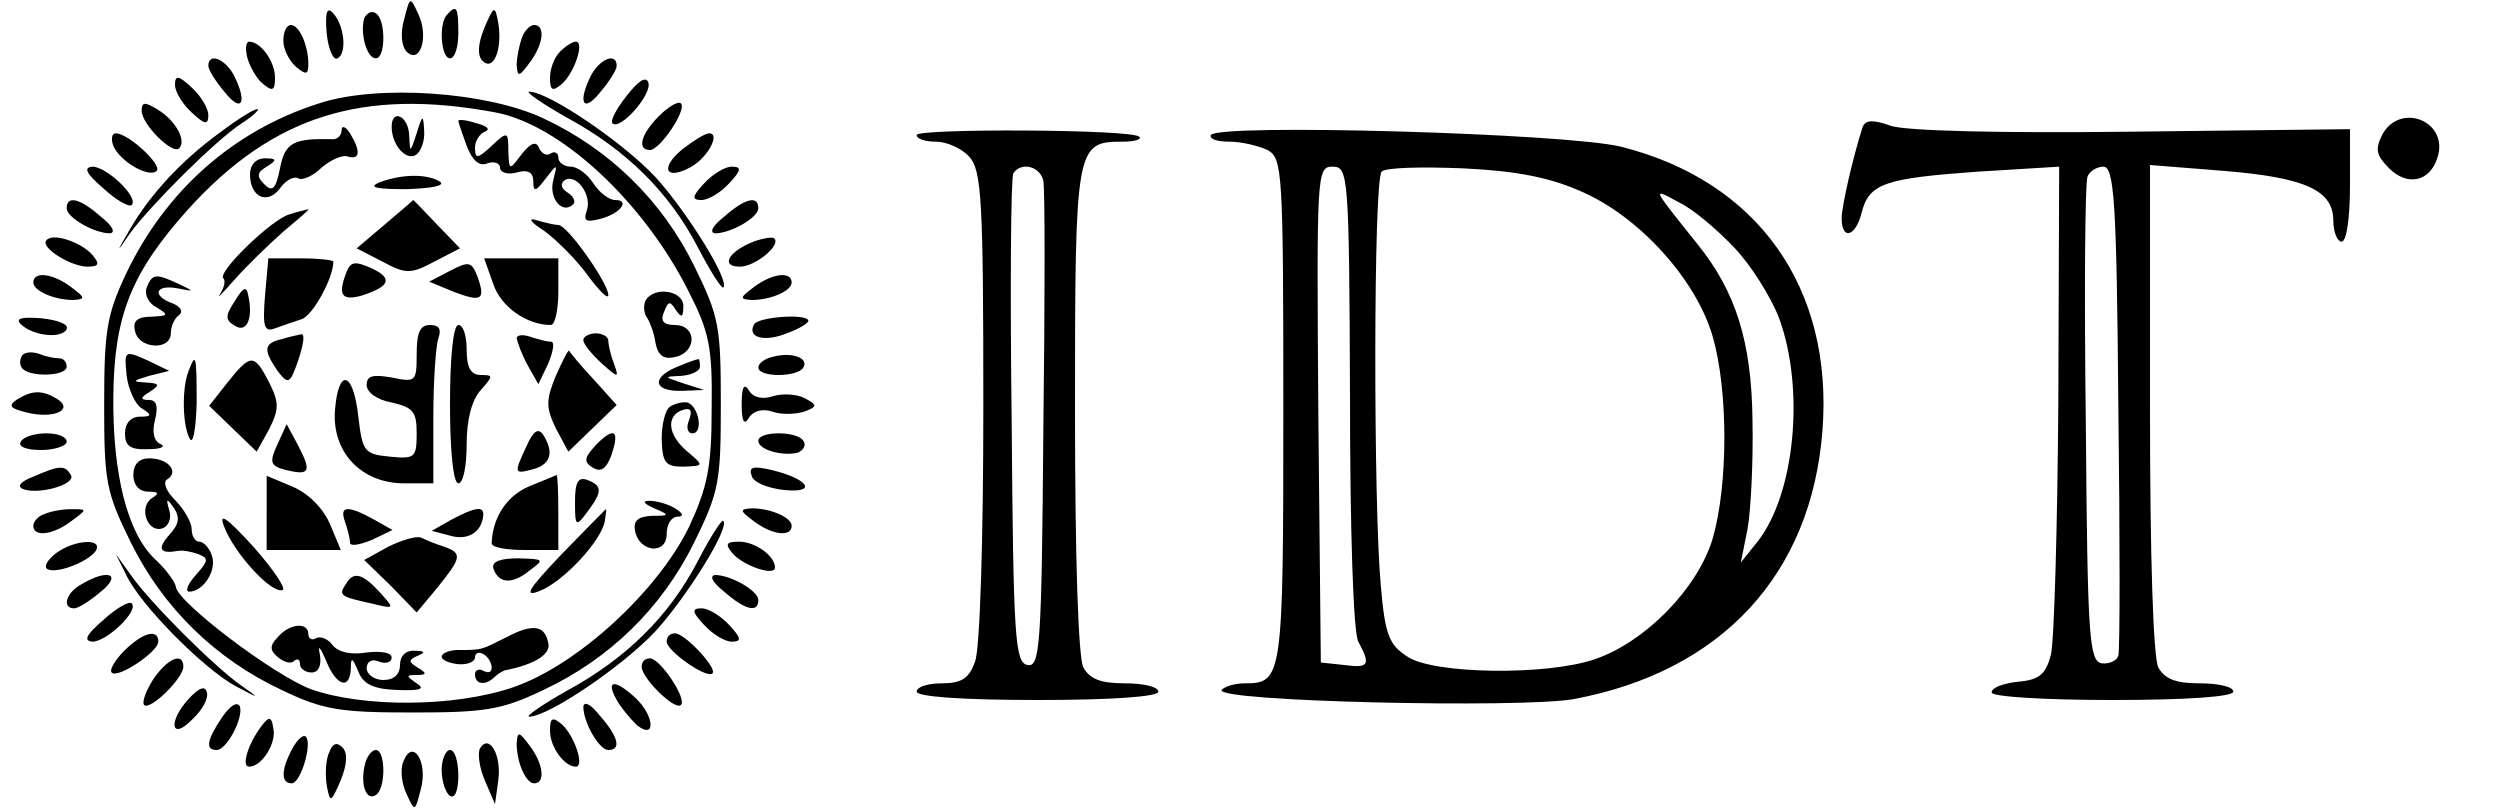
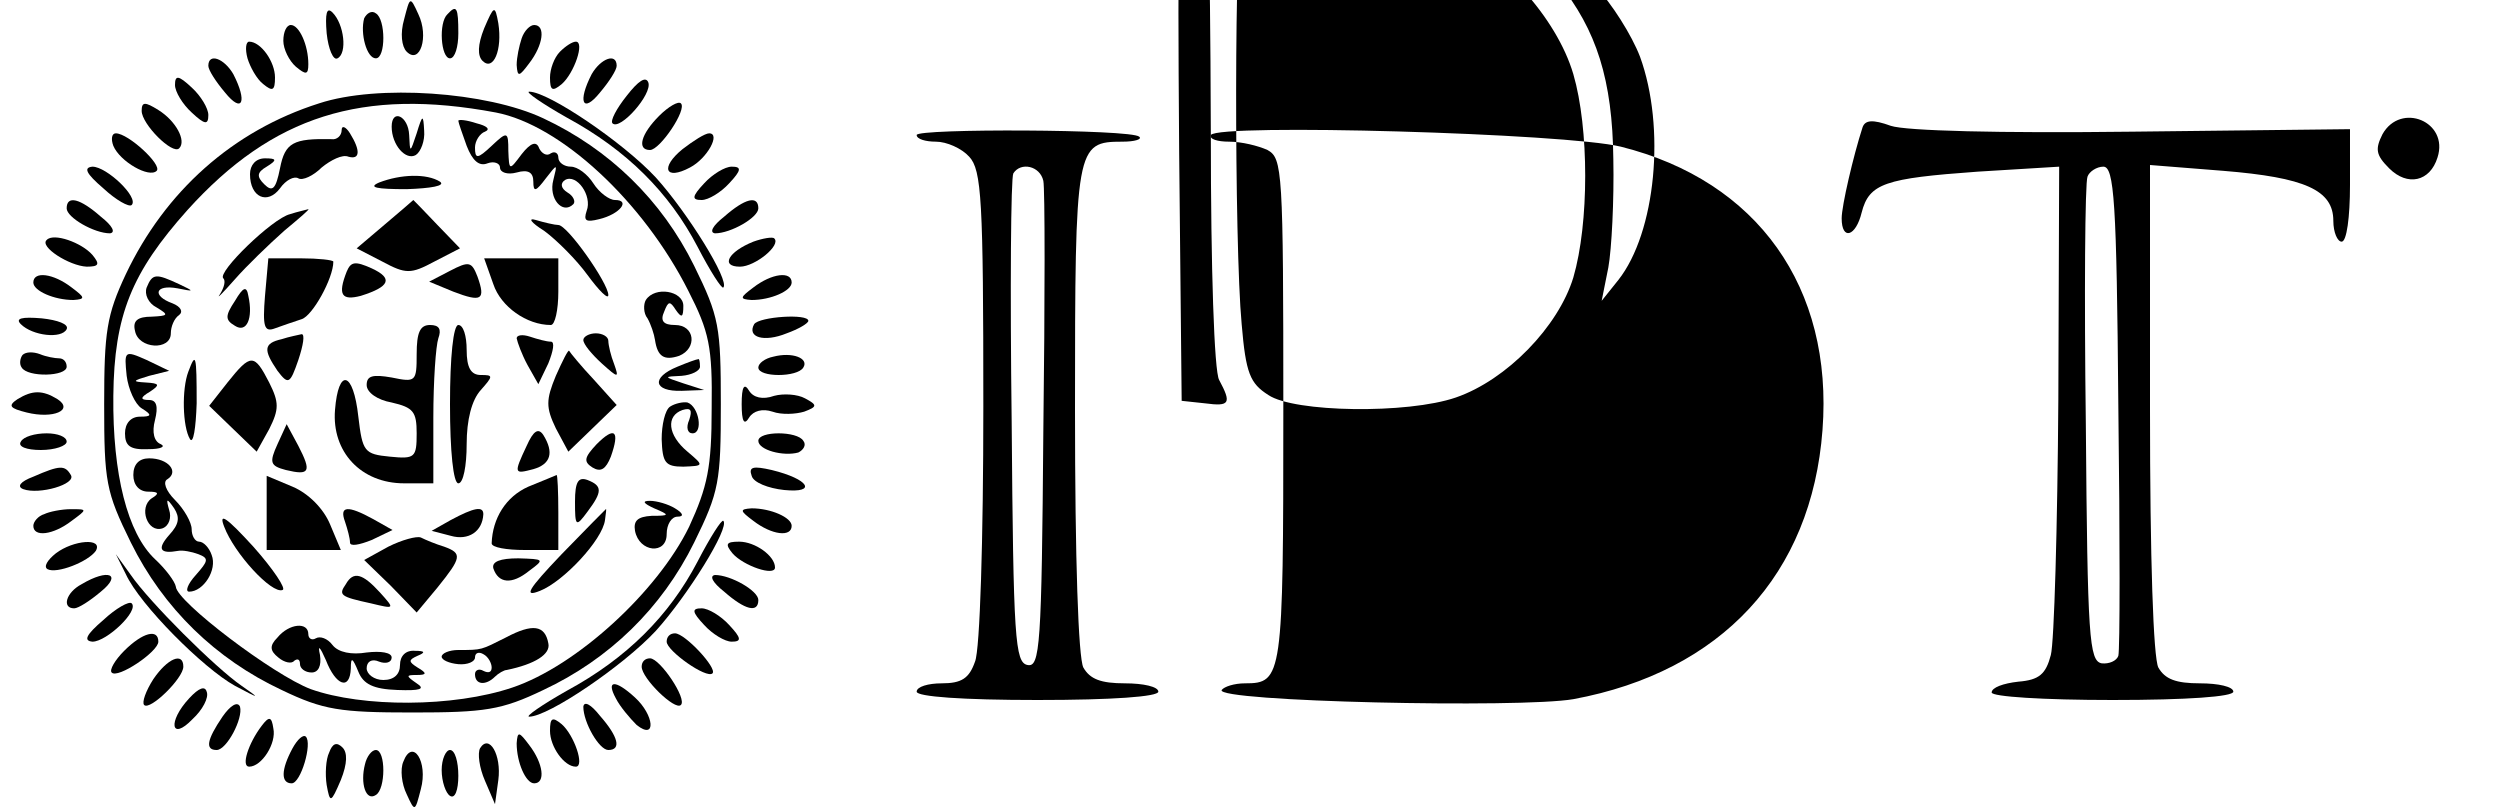
<svg xmlns="http://www.w3.org/2000/svg" preserveAspectRatio="xMidYMid meet" viewBox="0 0 300 97" height="97pt" width="300pt" version="1.0">
  <g stroke="none" fill="#000000" transform="translate(0,97) scale(0.1,-0.1)">
    <path d="M485 947 c-5 -17 -3 -33 3 -39 16 -16 27 18 14 45 -10 22 -10 21 -17 -6z" />
    <path d="M392 930 c2 -19 8 -33 13 -30 12 6 8 41 -6 55 -7 7 -9 -1 -7 -25z" />
    <path d="M437 948 c-5 -18 3 -48 14 -48 12 0 12 47 0 54 -5 4 -11 0 -14 -6z" />
    <path d="M537 953 c-11 -10 -8 -53 3 -53 6 0 10 14 10 30 0 31 -2 35 -13 23z" />
    <path d="M581 936 c-8 -20 -8 -33 -2 -39 13 -13 24 13 19 45 -4 22 -5 22 -17 -6z" />
    <path d="M340 921 c0 -10 7 -24 15 -31 12 -10 15 -10 15 3 0 23 -11 47 -21 47 -5 0 -9 -8 -9 -19z" />
    <path d="M626 924 c-3 -9 -6 -23 -6 -32 1 -15 3 -14 15 2 17 22 20 46 6 46 -5 0 -12 -7 -15 -16z" />
    <path d="M297 900 c3 -10 11 -25 19 -31 11 -9 14 -8 14 8 0 19 -17 43 -31 43 -4 0 -5 -9 -2 -20z" />
    <path d="M672 908 c-7 -7 -12 -21 -12 -31 0 -16 3 -17 14 -8 15 13 28 51 17 51 -4 0 -12 -5 -19 -12z" />
    <path d="M250 891 c0 -5 9 -19 20 -32 21 -26 27 -11 10 22 -11 19 -30 26 -30 10z" />
    <path d="M710 881 c-17 -33 -11 -48 10 -22 11 13 20 27 20 32 0 16 -19 9 -30 -10z" />
    <path d="M210 868 c0 -8 9 -23 20 -33 16 -15 20 -15 20 -3 0 8 -9 23 -20 33 -16 15 -20 15 -20 3z" />
    <path d="M752 855 c-12 -15 -20 -30 -17 -33 9 -9 48 35 43 49 -3 8 -12 2 -26 -16z" />
    <path d="M383 846 c-104 -33 -185 -106 -232 -205 -23 -49 -26 -69 -26 -156 0 -93 2 -105 32 -166 39 -79 102 -140 181 -177 50 -24 70 -27 157 -27 87 0 107 3 157 27 79 37 142 98 181 177 30 61 32 73 32 166 0 93 -2 105 -32 166 -39 79 -102 140 -181 177 -68 32 -199 41 -269 18z m212 -11 c78 -15 177 -107 231 -214 25 -49 29 -67 28 -141 0 -71 -5 -94 -27 -142 -38 -78 -135 -167 -212 -193 -71 -24 -180 -24 -242 -2 -45 17 -161 105 -162 123 -1 6 -12 21 -25 33 -33 31 -51 102 -50 196 1 97 22 148 89 223 102 113 210 147 370 117z" />
    <path d="M470 818 c0 -22 17 -41 29 -34 6 4 11 17 10 29 -1 20 -2 20 -9 -3 -8 -24 -8 -24 -9 -2 -1 23 -21 32 -21 10z" />
    <path d="M550 825 c0 -2 5 -16 10 -30 7 -18 15 -25 25 -21 8 3 15 0 15 -5 0 -6 9 -9 20 -6 14 4 20 0 20 -11 0 -13 3 -12 15 4 14 18 14 18 9 -2 -6 -22 11 -42 24 -29 3 3 0 10 -7 14 -8 5 -9 11 -3 15 14 8 33 -19 26 -37 -4 -12 -1 -14 15 -10 25 6 38 23 19 23 -7 0 -19 9 -26 20 -7 11 -19 20 -27 20 -8 0 -15 5 -15 11 0 5 -4 8 -9 5 -5 -4 -11 0 -14 6 -3 9 -10 7 -21 -7 -15 -20 -15 -20 -16 4 0 23 -1 24 -20 6 -17 -16 -20 -16 -20 -2 0 8 6 17 12 19 7 3 2 7 -10 10 -12 4 -22 5 -22 3z" />
    <path d="M410 814 c0 -7 -6 -12 -12 -11 -46 1 -56 -4 -62 -35 -5 -25 -9 -29 -19 -19 -9 9 -9 14 3 21 13 8 12 10 -2 10 -11 0 -18 -8 -18 -19 0 -28 21 -37 36 -17 7 10 17 15 22 12 5 -3 18 3 28 13 11 9 25 16 32 13 14 -4 15 7 2 28 -5 8 -10 10 -10 4z" />
    <path d="M455 751 c-14 -6 -3 -8 33 -8 29 1 47 4 40 9 -16 10 -47 9 -73 -1z" />
    <path d="M461 700 l-33 -28 31 -16 c28 -15 34 -15 62 0 l31 16 -28 29 c-15 16 -28 29 -28 29 -1 -1 -16 -14 -35 -30z" />
    <path d="M348 713 c-21 -5 -88 -70 -80 -77 3 -3 1 -11 -4 -19 -5 -7 3 1 18 18 14 16 41 42 59 58 18 15 31 26 29 26 -3 -1 -13 -3 -22 -6z" />
    <path d="M653 693 c15 -11 39 -35 52 -53 14 -19 25 -30 25 -24 0 14 -49 84 -60 84 -4 0 -17 3 -27 6 -10 3 -6 -3 10 -13z" />
    <path d="M318 615 c-3 -37 -1 -44 12 -39 8 3 23 8 32 11 13 4 38 49 38 69 0 2 -18 4 -39 4 l-39 0 -4 -45z" />
    <path d="M416 644 c-11 -28 -6 -35 17 -29 35 11 39 21 13 33 -20 9 -25 8 -30 -4z" />
    <path d="M540 645 l-25 -13 29 -12 c34 -13 39 -10 29 18 -7 18 -10 19 -33 7z" />
    <path d="M592 629 c9 -27 40 -49 69 -49 5 0 9 18 9 40 l0 40 -44 0 -45 0 11 -31z" />
    <path d="M176 625 c-3 -8 2 -19 12 -24 15 -9 14 -10 -6 -11 -17 0 -23 -5 -20 -17 4 -22 43 -24 43 -3 0 8 4 18 10 22 5 4 2 10 -8 14 -25 9 -21 23 6 18 20 -4 21 -4 2 5 -28 13 -32 13 -39 -4z" />
    <path d="M282 609 c-12 -18 -12 -23 0 -30 14 -9 22 9 16 36 -2 12 -6 11 -16 -6z" />
    <path d="M775 610 c-3 -5 -3 -16 2 -22 4 -7 8 -19 9 -26 3 -20 11 -25 29 -19 22 9 19 37 -5 37 -14 0 -18 5 -13 16 5 13 7 13 14 2 7 -10 9 -9 9 5 0 18 -34 24 -45 7z" />
    <path d="M500 545 c0 -33 -1 -34 -30 -28 -23 4 -30 2 -30 -9 0 -9 13 -18 30 -21 26 -6 30 -11 30 -37 0 -29 -2 -31 -32 -28 -31 3 -33 6 -38 48 -6 55 -24 59 -28 8 -4 -50 31 -88 83 -88 l35 0 0 79 c0 44 3 86 6 95 4 11 1 16 -10 16 -12 0 -16 -9 -16 -35z" />
    <path d="M540 485 c0 -57 4 -95 10 -95 6 0 10 21 10 47 0 29 6 53 17 65 15 17 15 18 0 18 -12 0 -17 9 -17 30 0 17 -4 30 -10 30 -6 0 -10 -38 -10 -95z" />
    <path d="M338 563 c-22 -5 -22 -13 -5 -38 13 -17 15 -16 25 13 6 18 8 31 4 31 -4 -1 -15 -3 -24 -6z" />
    <path d="M620 564 c1 -5 6 -19 13 -32 l13 -23 12 25 c6 15 8 26 3 26 -5 0 -16 3 -25 6 -9 3 -16 2 -16 -2z" />
    <path d="M700 562 c0 -5 10 -17 22 -28 20 -18 21 -18 15 -1 -4 10 -7 23 -7 28 0 5 -7 9 -15 9 -8 0 -15 -4 -15 -8z" />
    <path d="M152 519 c2 -16 10 -34 18 -39 13 -8 12 -10 -2 -10 -11 0 -18 -8 -18 -20 0 -15 6 -20 28 -19 15 0 21 3 15 6 -8 3 -11 14 -7 29 4 16 2 24 -7 24 -11 0 -11 3 1 10 12 8 12 10 -5 11 -17 1 -16 2 4 8 l24 6 -27 13 c-27 12 -27 11 -24 -19z" />
    <path d="M667 519 c-12 -29 -12 -38 0 -63 l15 -28 29 28 29 28 -27 30 c-16 17 -29 33 -30 35 -1 2 -8 -12 -16 -30z" />
    <path d="M226 524 c-8 -21 -7 -66 2 -81 4 -6 7 13 8 43 0 59 -1 62 -10 38z" />
    <path d="M273 511 l-22 -28 29 -28 28 -27 15 27 c12 24 12 32 0 56 -18 35 -22 35 -50 0z" />
    <path d="M813 530 c-32 -13 -29 -30 5 -29 l27 1 -25 8 c-24 8 -24 8 -2 9 12 1 22 6 22 11 0 6 -1 10 -2 9 -2 0 -13 -4 -25 -9z" />
    <path d="M804 482 c-6 -4 -10 -22 -10 -39 1 -28 4 -33 26 -33 25 1 25 1 5 18 -24 20 -26 43 -6 50 10 3 12 0 8 -12 -4 -9 -2 -16 4 -16 13 0 8 32 -6 37 -5 1 -15 -1 -21 -5z" />
    <path d="M333 437 c-10 -22 -9 -26 10 -31 29 -7 31 -2 15 29 l-14 26 -11 -24z" />
    <path d="M632 435 c-16 -34 -15 -34 8 -28 21 6 25 20 12 41 -6 9 -12 5 -20 -13z" />
    <path d="M716 437 c-15 -16 -16 -21 -5 -28 10 -6 16 -2 22 13 11 31 5 37 -17 15z" />
    <path d="M160 400 c0 -12 7 -20 18 -20 12 0 14 -2 4 -8 -16 -11 -5 -42 13 -36 8 3 11 13 8 22 -4 14 -3 15 6 2 7 -11 6 -19 -6 -32 -15 -17 -11 -23 11 -19 5 1 16 -1 24 -4 13 -5 12 -8 -3 -25 -10 -11 -13 -20 -8 -20 17 0 34 26 27 44 -3 9 -10 16 -15 16 -5 0 -9 7 -9 15 0 8 -9 24 -20 35 -11 11 -15 22 -9 25 14 9 1 25 -22 25 -12 0 -19 -7 -19 -20z" />
    <path d="M320 355 l0 -45 45 0 44 0 -13 31 c-8 19 -26 37 -45 45 l-31 13 0 -44z" />
    <path d="M634 386 c-27 -12 -43 -38 -44 -68 0 -5 18 -8 40 -8 l40 0 0 45 c0 25 -1 45 -2 45 -2 -1 -17 -7 -34 -14z" />
    <path d="M690 368 c0 -30 1 -31 15 -12 18 24 18 31 0 38 -11 4 -15 -2 -15 -26z" />
    <path d="M785 360 c19 -8 19 -9 -3 -9 -17 -1 -22 -6 -20 -18 5 -26 38 -29 38 -4 0 12 6 21 13 21 8 0 7 4 -3 10 -8 5 -22 9 -30 9 -10 0 -8 -3 5 -9z" />
    <path d="M269 338 c12 -32 57 -81 70 -76 5 1 -11 25 -35 52 -32 35 -42 42 -35 24z" />
    <path d="M414 344 c3 -9 6 -20 6 -25 0 -5 11 -3 26 3 l25 12 -23 13 c-31 17 -41 16 -34 -3z" />
    <path d="M541 346 l-23 -13 23 -6 c21 -6 38 5 39 26 0 10 -11 8 -39 -7z" />
    <path d="M674 305 c-41 -43 -46 -52 -26 -44 28 11 75 61 78 85 1 8 2 14 1 13 -1 -1 -25 -25 -53 -54z" />
    <path d="M466 314 l-29 -16 32 -31 31 -32 25 30 c29 36 30 41 8 49 -10 3 -22 8 -28 11 -5 2 -23 -3 -39 -11z" />
    <path d="M592 288 c6 -18 22 -20 43 -3 19 14 18 14 -13 15 -22 0 -32 -4 -30 -12z" />
    <path d="M415 269 c-9 -13 -7 -15 30 -23 29 -7 29 -7 11 13 -21 23 -32 26 -41 10z" />
    <path d="M333 205 c-10 -10 -9 -16 1 -24 7 -6 16 -8 19 -4 4 3 7 2 7 -4 0 -5 6 -10 14 -10 8 0 12 8 10 21 -3 13 0 10 7 -6 12 -31 29 -37 30 -10 0 14 2 13 9 -4 6 -15 18 -21 47 -22 27 -1 34 1 23 8 -13 9 -13 10 0 10 12 0 13 2 1 9 -11 7 -11 9 0 14 10 4 9 6 -3 6 -11 1 -18 -6 -18 -17 0 -11 -7 -18 -20 -18 -11 0 -20 7 -20 14 0 8 6 12 15 8 8 -3 15 -1 15 5 0 6 -13 8 -30 6 -18 -3 -34 0 -41 9 -6 8 -15 11 -20 8 -5 -3 -9 0 -9 5 0 15 -23 13 -37 -4z" />
    <path d="M607 205 c-30 -15 -28 -15 -57 -15 -11 0 -20 -4 -20 -8 0 -4 9 -8 20 -9 11 -1 20 3 20 8 0 6 5 7 10 4 6 -3 10 -11 10 -16 0 -6 -4 -7 -10 -4 -5 3 -10 1 -10 -4 0 -13 13 -14 24 -3 4 4 11 8 14 8 34 7 53 19 50 32 -4 22 -19 24 -51 7z" />
    <path d="M680 829 c72 -39 123 -90 157 -155 15 -29 29 -51 31 -49 8 8 -43 90 -81 132 -39 42 -129 103 -152 103 -5 0 15 -14 45 -31z" />
    <path d="M170 837 c0 -16 37 -53 45 -45 9 9 -4 33 -25 46 -16 10 -20 10 -20 -1z" />
    <path d="M791 831 c-22 -22 -27 -41 -11 -41 12 0 45 49 37 56 -3 3 -15 -4 -26 -15z" />
-     <path d="M264 811 c-47 -34 -85 -76 -108 -116 -17 -29 -17 -30 0 -5 25 34 103 112 134 132 14 9 22 17 19 17 -3 1 -24 -12 -45 -28z" />
    <path d="M2235 817 c-11 -34 -25 -94 -25 -109 0 -27 17 -22 24 7 9 35 28 41 139 49 l98 6 -1 -279 c-1 -153 -5 -292 -9 -307 -6 -23 -14 -30 -39 -32 -18 -2 -32 -7 -32 -13 0 -5 62 -9 145 -9 90 0 145 4 145 10 0 6 -18 10 -40 10 -29 0 -42 5 -50 19 -6 12 -10 129 -10 311 l0 292 88 -7 c98 -8 132 -23 132 -60 0 -14 5 -25 10 -25 6 0 10 29 10 68 l0 67 -261 -3 c-161 -2 -272 1 -290 7 -22 8 -31 7 -34 -2z m307 -334 c2 -159 2 -293 0 -300 -2 -6 -11 -10 -20 -9 -15 3 -17 30 -19 287 -2 156 -1 290 2 297 2 6 11 12 19 12 13 0 16 -41 18 -287z" />
    <path d="M2859 809 c-9 -18 -8 -25 8 -41 22 -22 49 -16 58 13 14 43 -44 67 -66 28z" />
    <path d="M1100 808 c0 -5 11 -8 23 -8 13 0 31 -8 40 -18 15 -16 17 -52 17 -300 0 -158 -4 -292 -10 -306 -7 -20 -16 -26 -40 -26 -16 0 -30 -4 -30 -10 0 -6 55 -10 145 -10 90 0 145 4 145 10 0 6 -18 10 -40 10 -29 0 -42 5 -50 19 -6 12 -10 129 -10 310 0 316 1 321 57 321 15 0 24 3 20 6 -9 9 -267 10 -267 2z m152 -55 c2 -9 2 -144 0 -300 -2 -259 -4 -284 -19 -281 -15 3 -17 31 -19 292 -2 160 -1 293 2 298 9 14 32 9 36 -9z" />
-     <path d="M1453 808 c-2 -5 8 -8 22 -8 15 0 35 -5 46 -10 18 -10 19 -24 19 -313 0 -320 -1 -327 -46 -327 -13 0 -25 -4 -28 -8 -8 -14 359 -22 422 -11 178 33 286 150 299 323 13 171 -78 299 -242 340 -65 16 -483 28 -492 14z m167 -314 c0 -160 4 -284 10 -294 15 -28 13 -32 -17 -28 l-28 3 -3 298 c-2 289 -2 297 17 297 19 0 20 -9 21 -276z m278 246 c69 -30 137 -105 157 -173 19 -65 19 -179 0 -244 -18 -59 -80 -123 -141 -144 -58 -20 -194 -18 -225 3 -22 14 -27 26 -32 85 -9 95 -9 488 1 497 4 5 48 6 97 4 65 -3 105 -11 143 -28z m183 -67 c20 -21 44 -59 54 -85 31 -85 19 -211 -26 -268 l-20 -25 8 40 c4 22 7 81 6 130 -1 95 -20 155 -66 212 -56 70 -55 68 -22 50 17 -8 46 -33 66 -54z" />
+     <path d="M1453 808 c-2 -5 8 -8 22 -8 15 0 35 -5 46 -10 18 -10 19 -24 19 -313 0 -320 -1 -327 -46 -327 -13 0 -25 -4 -28 -8 -8 -14 359 -22 422 -11 178 33 286 150 299 323 13 171 -78 299 -242 340 -65 16 -483 28 -492 14z c0 -160 4 -284 10 -294 15 -28 13 -32 -17 -28 l-28 3 -3 298 c-2 289 -2 297 17 297 19 0 20 -9 21 -276z m278 246 c69 -30 137 -105 157 -173 19 -65 19 -179 0 -244 -18 -59 -80 -123 -141 -144 -58 -20 -194 -18 -225 3 -22 14 -27 26 -32 85 -9 95 -9 488 1 497 4 5 48 6 97 4 65 -3 105 -11 143 -28z m183 -67 c20 -21 44 -59 54 -85 31 -85 19 -211 -26 -268 l-20 -25 8 40 c4 22 7 81 6 130 -1 95 -20 155 -66 212 -56 70 -55 68 -22 50 17 -8 46 -33 66 -54z" />
    <path d="M136 795 c8 -19 43 -39 52 -30 7 7 -34 45 -49 45 -5 0 -6 -7 -3 -15z" />
    <path d="M819 791 c-27 -22 -21 -38 9 -22 21 11 37 41 23 41 -5 0 -19 -9 -32 -19z" />
    <path d="M124 744 c15 -14 31 -23 34 -20 9 9 -30 46 -47 46 -11 -1 -8 -8 13 -26z" />
    <path d="M845 750 c-15 -16 -15 -20 -3 -20 8 0 23 9 33 20 15 16 15 20 3 20 -8 0 -23 -9 -33 -20z" />
    <path d="M80 720 c0 -11 33 -30 52 -30 7 1 3 9 -11 20 -25 22 -41 26 -41 10z" />
    <path d="M869 710 c-14 -11 -18 -19 -11 -20 19 0 52 19 52 30 0 16 -16 12 -41 -10z" />
    <path d="M56 682 c-9 -8 27 -31 48 -32 15 0 16 3 7 14 -13 15 -47 27 -55 18z" />
    <path d="M904 680 c-30 -12 -40 -30 -16 -30 18 0 50 26 41 34 -2 2 -14 0 -25 -4z" />
    <path d="M40 631 c0 -10 25 -21 48 -21 15 1 14 3 -2 15 -22 17 -46 20 -46 6z" />
    <path d="M904 625 c-16 -12 -17 -14 -2 -15 23 0 48 11 48 21 0 14 -24 11 -46 -6z" />
    <path d="M25 581 c14 -14 49 -18 55 -6 3 6 -11 11 -30 13 -24 2 -32 0 -25 -7z" />
    <path d="M905 581 c-9 -16 12 -22 39 -11 14 5 26 12 26 15 0 9 -59 5 -65 -4z" />
    <path d="M27 544 c-3 -4 -4 -11 -1 -15 7 -12 54 -11 54 1 0 6 -4 10 -9 10 -5 0 -16 2 -23 5 -8 3 -17 3 -21 -1z" />
    <path d="M928 542 c-10 -2 -18 -8 -18 -13 0 -12 47 -12 54 0 7 11 -13 19 -36 13z" />
    <path d="M890 485 c0 -21 3 -26 9 -16 5 8 16 11 28 7 11 -4 28 -3 38 0 16 6 16 8 1 16 -9 5 -26 6 -37 3 -14 -5 -25 -2 -30 6 -6 10 -9 5 -9 -16z" />
    <path d="M21 491 c-12 -8 -9 -11 11 -16 32 -8 57 3 37 16 -18 11 -30 11 -48 0z" />
    <path d="M25 440 c-4 -6 7 -10 24 -10 17 0 31 5 31 10 0 6 -11 10 -24 10 -14 0 -28 -4 -31 -10z" />
    <path d="M910 441 c0 -11 30 -19 48 -14 6 3 10 9 6 14 -7 12 -54 12 -54 0z" />
    <path d="M40 398 c-16 -6 -20 -12 -12 -15 19 -7 64 6 57 17 -7 12 -13 12 -45 -2z" />
    <path d="M902 399 c2 -8 20 -15 39 -17 40 -4 30 13 -15 24 -22 5 -28 4 -24 -7z" />
    <path d="M53 353 c-7 -2 -13 -9 -13 -14 0 -14 24 -11 46 6 19 14 19 14 -1 14 -11 0 -26 -3 -32 -6z" />
    <path d="M904 345 c22 -17 46 -20 46 -6 0 10 -25 21 -48 21 -15 -1 -14 -3 2 -15z" />
    <path d="M837 296 c-34 -65 -85 -116 -157 -155 -30 -17 -50 -31 -45 -31 23 0 113 61 152 103 38 42 89 124 81 132 -2 2 -16 -20 -31 -49z" />
    <path d="M67 306 c-10 -8 -15 -16 -10 -19 11 -6 49 9 58 22 9 16 -27 13 -48 -3z" />
    <path d="M879 306 c13 -15 51 -28 51 -17 0 14 -24 31 -43 31 -16 0 -17 -3 -8 -14z" />
    <path d="M151 281 c17 -37 93 -113 131 -134 30 -16 31 -16 8 0 -32 22 -111 101 -133 133 l-18 25 12 -24z" />
    <path d="M98 269 c-19 -10 -24 -29 -9 -29 5 0 19 9 32 20 26 21 9 28 -23 9z" />
    <path d="M869 260 c25 -22 41 -26 41 -10 0 11 -33 30 -52 30 -7 -1 -3 -9 11 -20z" />
    <path d="M124 226 c-21 -18 -24 -25 -13 -26 17 0 56 37 47 46 -3 3 -19 -6 -34 -20z" />
    <path d="M845 220 c10 -11 25 -20 33 -20 12 0 12 4 -3 20 -10 11 -25 20 -33 20 -12 0 -12 -4 3 -20z" />
    <path d="M149 189 c-11 -11 -18 -23 -15 -26 7 -8 56 25 56 37 0 16 -19 11 -41 -11z" />
    <path d="M800 200 c0 -11 48 -45 55 -38 6 6 -33 48 -45 48 -6 0 -10 -4 -10 -10z" />
    <path d="M184 155 c-9 -14 -14 -28 -11 -31 7 -7 47 32 47 46 0 18 -19 10 -36 -15z" />
    <path d="M770 170 c0 -14 40 -53 47 -46 8 7 -25 56 -37 56 -6 0 -10 -4 -10 -10z" />
    <path d="M227 132 c-26 -28 -22 -52 4 -25 12 11 20 26 17 33 -2 7 -9 5 -21 -8z" />
    <path d="M739 132 c5 -10 17 -24 25 -32 24 -19 21 12 -2 33 -24 22 -35 21 -23 -1z" />
    <path d="M267 110 c-19 -28 -21 -40 -7 -40 12 0 32 38 28 52 -3 7 -12 1 -21 -12z" />
    <path d="M700 122 c0 -19 19 -52 30 -52 16 0 12 16 -10 41 -11 14 -19 18 -20 11z" />
    <path d="M314 99 c-16 -21 -25 -49 -15 -49 15 0 33 28 29 46 -2 14 -5 15 -14 3z" />
    <path d="M660 93 c0 -19 17 -43 31 -43 11 0 -2 38 -17 51 -11 9 -14 8 -14 -8z" />
    <path d="M351 72 c-14 -26 -14 -42 -1 -42 11 0 25 48 17 56 -3 3 -10 -3 -16 -14z" />
    <path d="M620 78 c0 -23 11 -48 21 -48 14 0 11 24 -6 46 -12 16 -14 17 -15 2z" />
    <path d="M395 67 c-4 -8 -5 -26 -3 -39 4 -22 5 -22 17 6 8 20 8 33 2 39 -7 7 -12 5 -16 -6z" />
    <path d="M576 72 c-3 -6 -1 -23 6 -39 l12 -28 4 29 c4 30 -11 56 -22 38z" />
    <path d="M438 53 c-6 -23 1 -45 13 -37 12 7 12 54 0 54 -5 0 -11 -8 -13 -17z" />
    <path d="M484 56 c-4 -9 -2 -27 4 -39 10 -22 10 -21 17 6 9 33 -10 62 -21 33z" />
    <path d="M530 46 c0 -14 5 -28 10 -31 6 -4 10 7 10 24 0 17 -4 31 -10 31 -5 0 -10 -11 -10 -24z" />
  </g>
</svg>